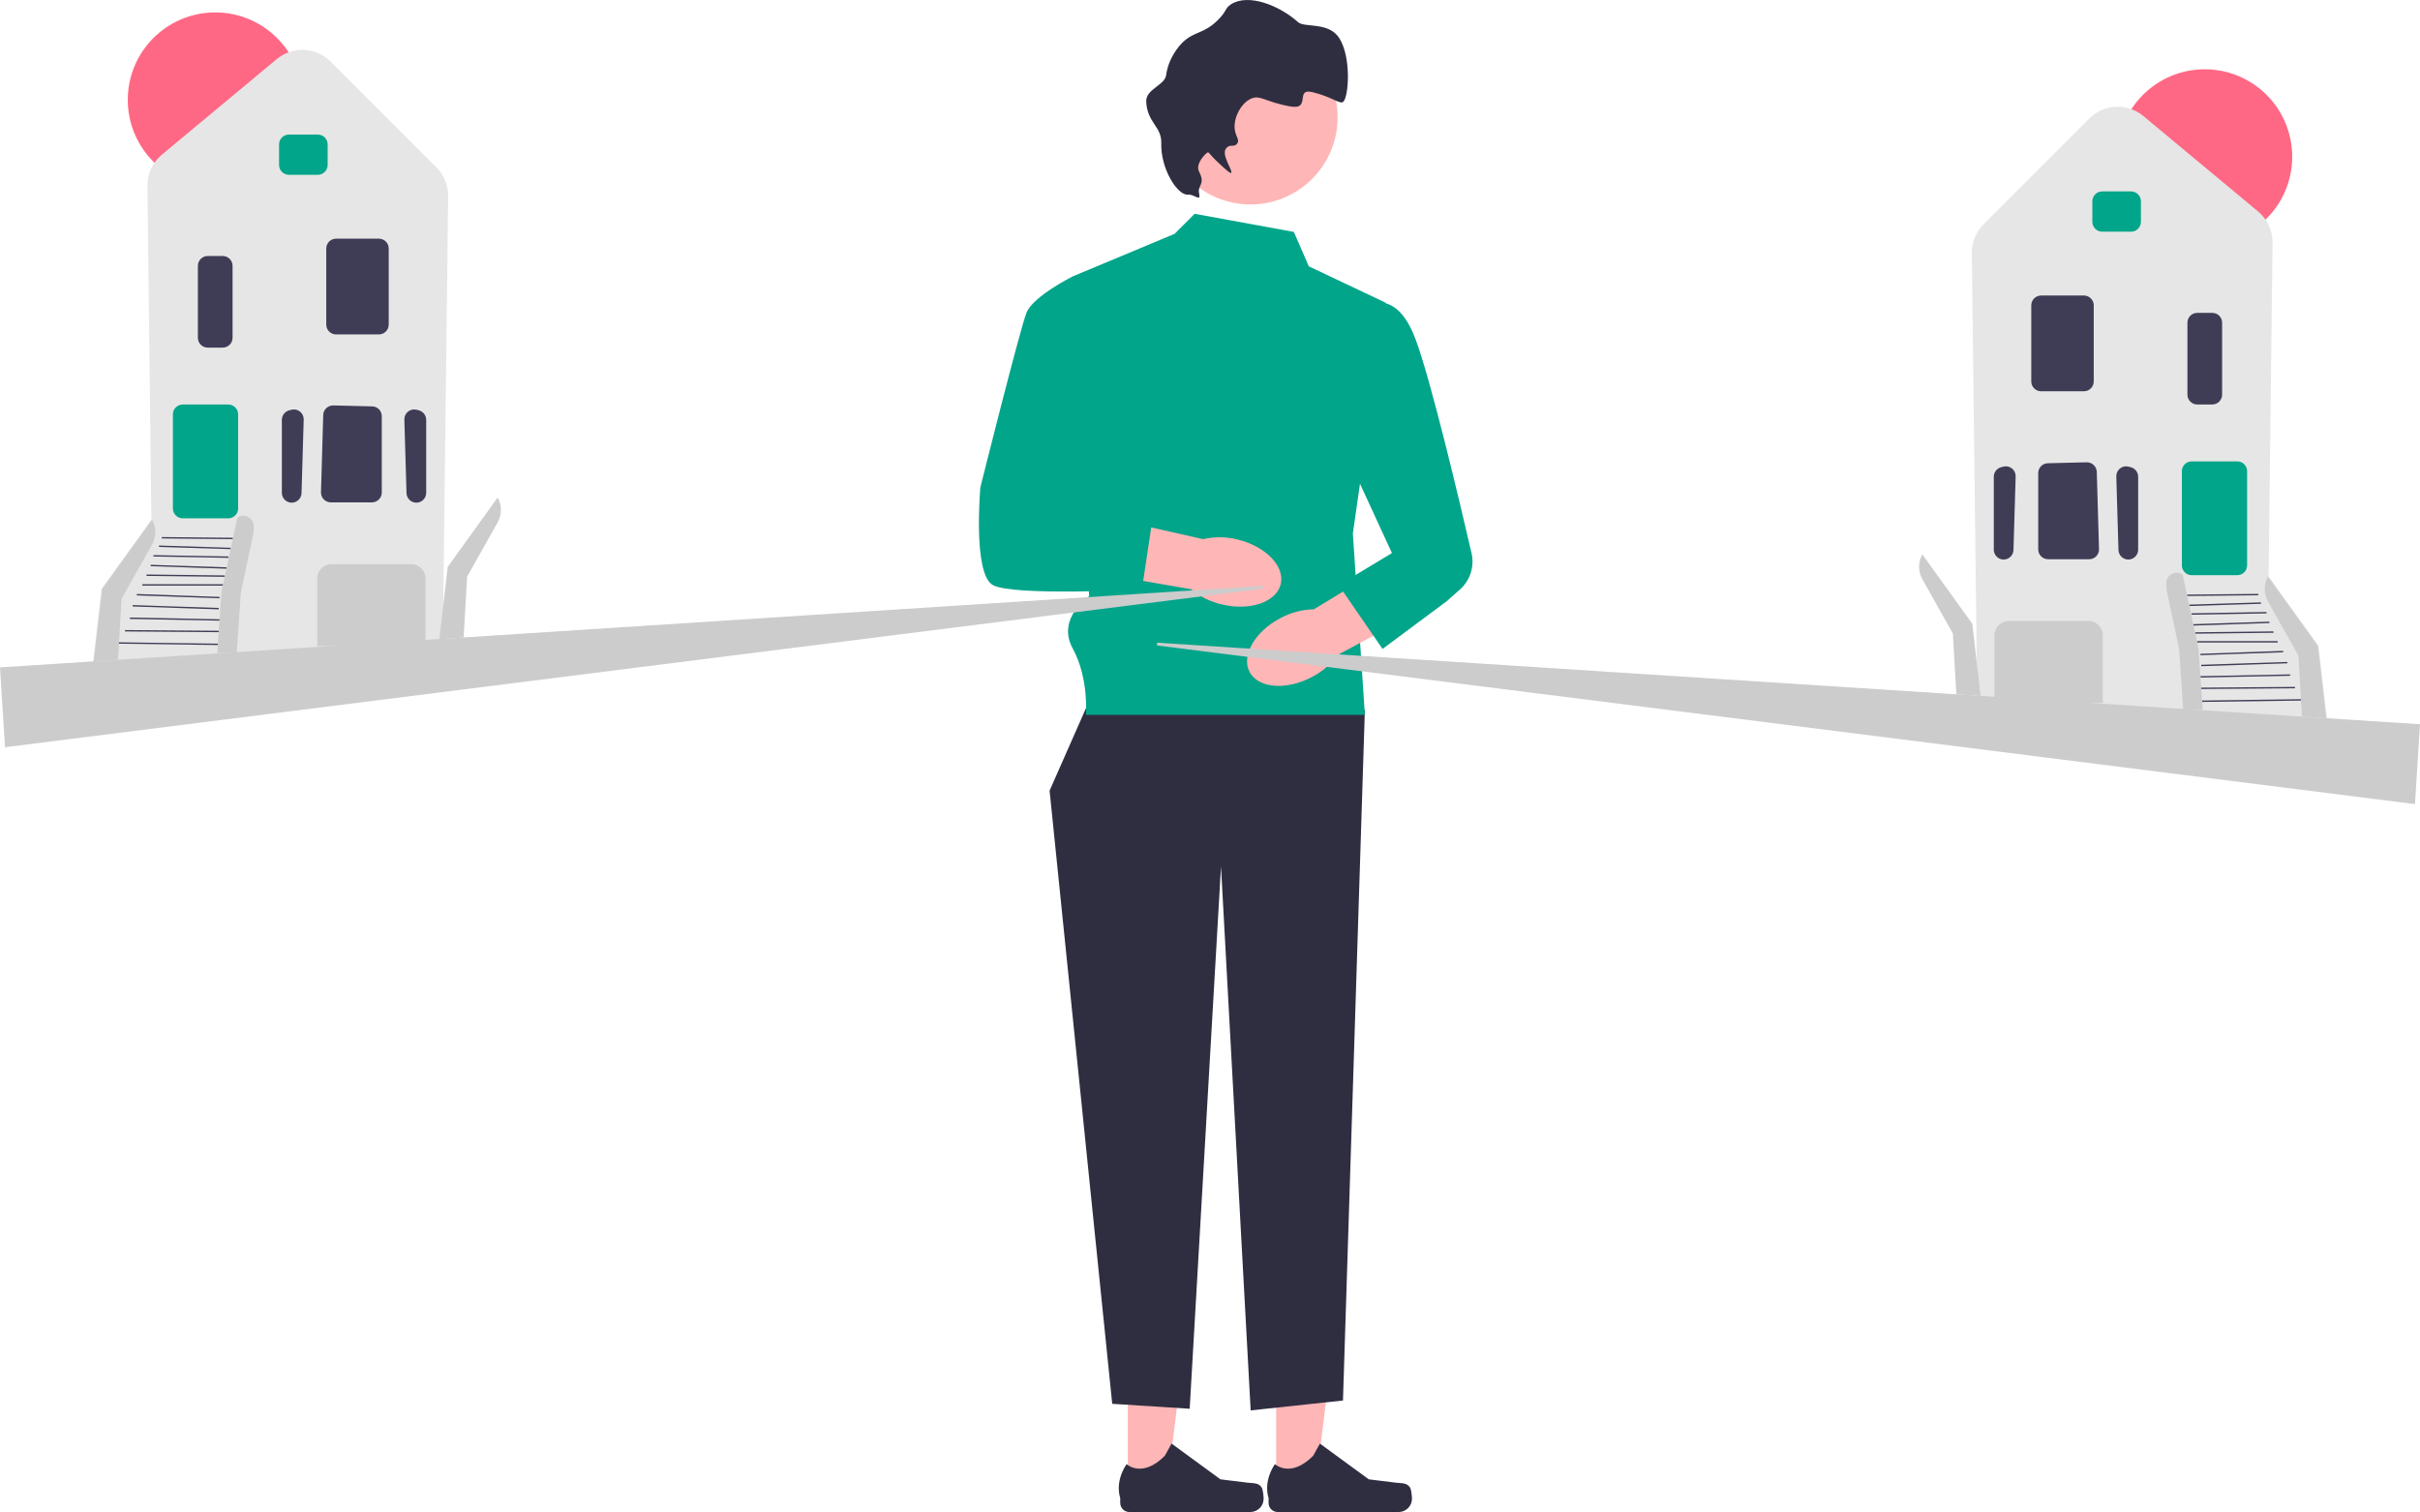
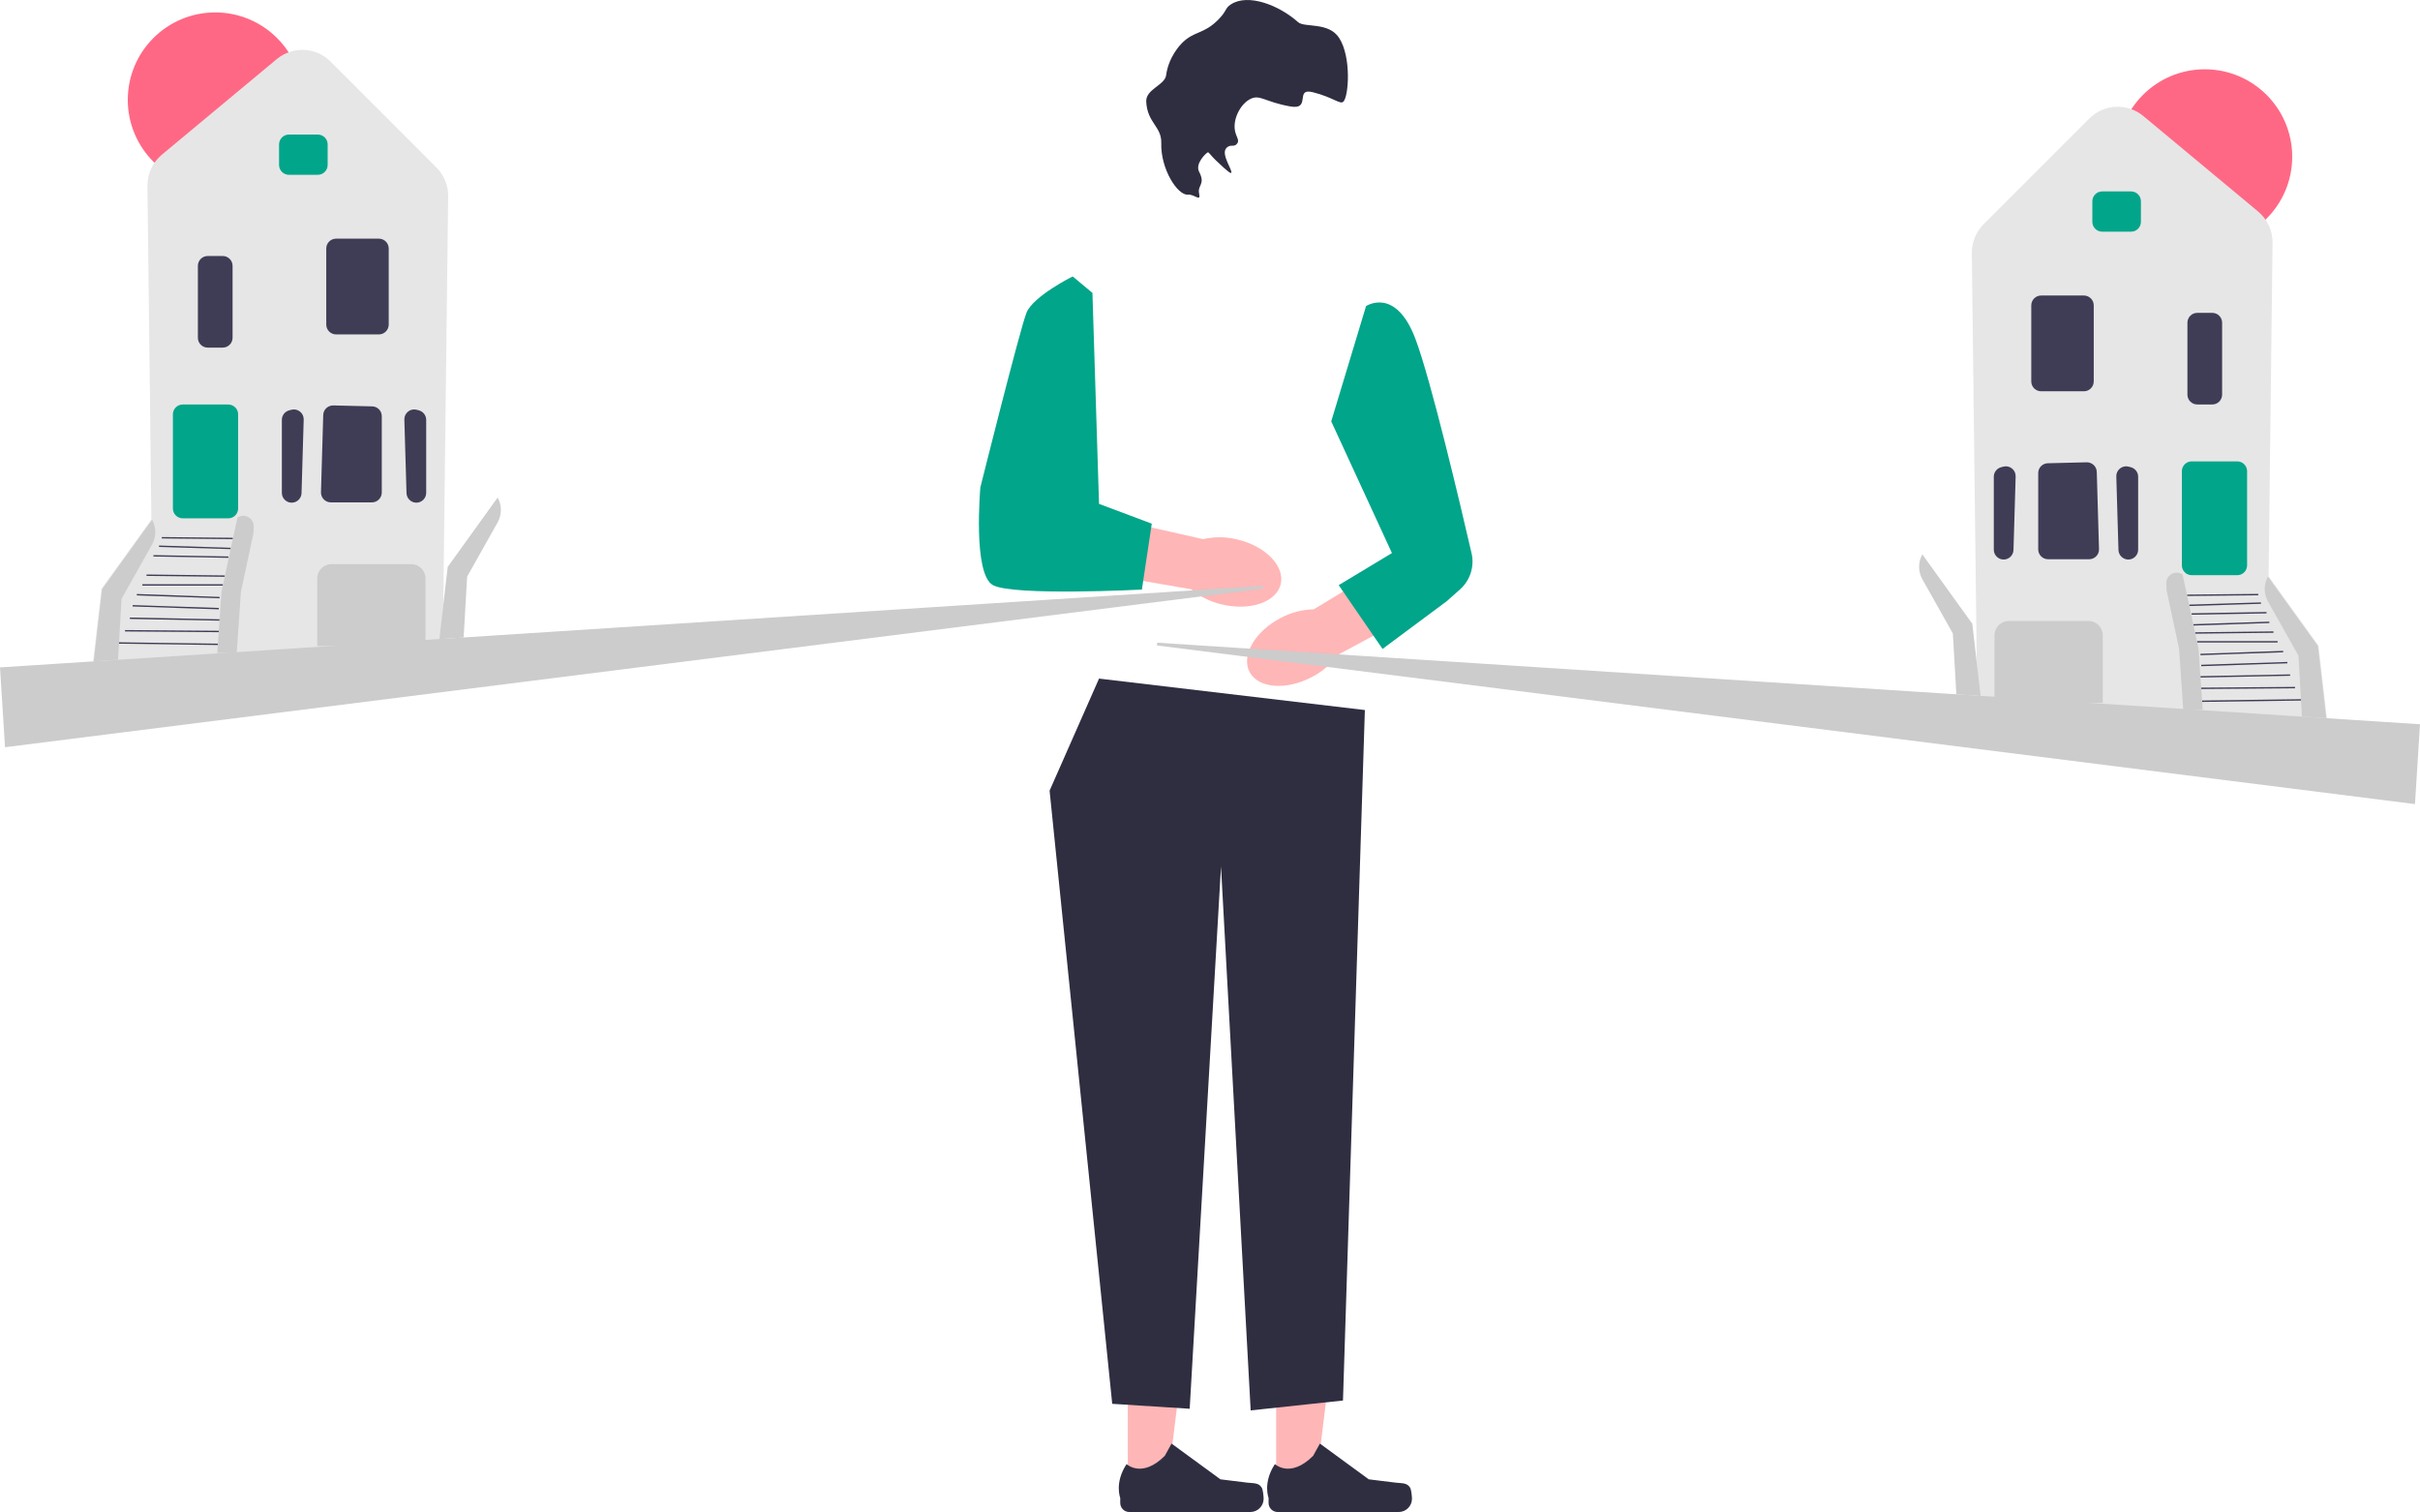
<svg xmlns="http://www.w3.org/2000/svg" width="734.116" height="458.679" viewBox="0 0 734.116 458.679">
  <g>
    <g>
      <polygon points="387.13 451.571 398.989 451.57 404.631 405.827 387.128 405.828 387.13 451.571" fill="#ffb6b6" />
      <path d="M427.761,451.302h0c.369,.622,.564,2.629,.564,3.352h0c0,2.223-1.802,4.025-4.025,4.025h-36.726c-1.516,0-2.746-1.229-2.746-2.746v-1.529s-1.817-4.596,1.924-10.26c0,0,4.649,4.435,11.596-2.512l2.049-3.711,14.829,10.845,8.219,1.012c1.798,.221,3.392-.034,4.317,1.523h0Z" fill="#2f2e41" />
    </g>
    <g>
      <polygon points="342.13 451.571 353.989 451.57 359.631 405.827 342.128 405.828 342.13 451.571" fill="#ffb6b6" />
      <path d="M382.761,451.302h0c.369,.622,.564,2.629,.564,3.352h0c0,2.223-1.802,4.025-4.025,4.025h-36.726c-1.516,0-2.746-1.229-2.746-2.746v-1.529s-1.817-4.596,1.924-10.26c0,0,4.649,4.435,11.596-2.512l2.049-3.711,14.829,10.845,8.219,1.012c1.798,.221,3.392-.034,4.317,1.523h0Z" fill="#2f2e41" />
    </g>
    <polygon points="333.396 205.856 318.396 239.856 337.396 425.856 360.896 427.356 370.396 262.856 379.396 427.856 407.396 424.856 414.038 215.395 333.396 205.856" fill="#2f2e41" />
-     <path d="M392.495,70.356l-30.098-5.5-6.079,6.079-30.921,12.921,5,97s-10,6.661-5,15.831,4,20.169,4,20.169h84.642l-3.642-55,10-70-23.366-11.062-4.535-10.438h-0Z" fill="#01a58a" />
    <path id="b-635" d="M370.679,183.364c8.551,2.041,16.535-.716,17.834-6.158,1.298-5.442-4.581-11.507-13.135-13.548-3.406-.862-6.969-.896-10.39-.099l-36.34-8.191-3.481,17.135,36.194,6.256c2.694,2.257,5.889,3.836,9.318,4.605l0,0Z" fill="#ffb6b6" />
    <path d="M331.396,88.856l-6-5s-12,6-14,11-14,53-14,53c0,0-2.354,26.306,3.823,29.653s45.177,1.347,45.177,1.347l3-20-16-6-2-64Z" fill="#01a58a" />
-     <circle cx="379.335" cy="35.584" r="26.433" fill="#ffb6b6" />
    <path d="M360.377,59.05c-3.167,.283-8.336-7.818-8.106-15.663,.148-5.047-4.234-6.039-4.559-12.548-.19-3.793,5.636-4.975,6.036-8.017,.725-5.512,4.281-9.22,4.725-9.671,3.832-3.892,6.537-2.627,11.043-7.137,2.713-2.716,2.018-3.46,3.845-4.664,5.274-3.476,14.749,.291,20.416,5.367,1.961,1.756,9.27-.163,12.463,4.796,3.762,5.843,2.888,17.759,1.275,19.332-.98,.955-3.218-1.379-9.284-2.877-5.616-1.387-.318,5.472-6.811,4.321-7.677-1.361-9.181-3.697-12.056-2.296-3.039,1.481-5.414,6.067-4.725,9.671,.342,1.789,1.334,2.786,.775,3.696-1.021,1.661-2.193,.032-3.502,1.699-1.523,1.938,2.262,6.912,1.549,7.392-.144,.097-.578,.084-4.664-3.845-1.631-1.569-2.11-2.532-2.429-2.385-.517,.239-3.903,3.394-2.61,5.886,2.012,3.877-.563,3.998,0,6.608,.581,2.693-1.369,.156-3.382,.336h0Z" fill="#2f2e41" />
    <path id="c-636" d="M388.476,187.479c-7.794,4.068-12.012,11.386-9.422,16.346s11.005,5.681,18.801,1.611c3.136-1.583,5.848-3.894,7.908-6.74l32.804-17.652-8.612-15.217-31.424,19.018c-3.514,.063-6.962,.967-10.054,2.636Z" fill="#ffb6b6" />
    <path d="M414.396,92.856s9-6,15,10c4.734,12.623,13.513,49.83,17.008,64.975,.928,4.02-.415,8.22-3.499,10.962l-4.009,3.564-19.5,14.5-13.295-19.347,16.148-9.736-18.415-39.949,10.563-34.969-0-0Z" fill="#01a58a" />
  </g>
  <g>
    <circle cx="668.825" cy="47.544" r="26.525" fill="#ff6884" />
    <path d="M629.694,213.221l-29.916-1.907-1.613-134.521c-.039-3.265,1.263-6.462,3.572-8.771l32.049-32.049c4.486-4.486,11.548-4.81,16.426-.752l34.781,28.933c2.837,2.36,4.44,5.831,4.396,9.521l-1.195,101.167,15.117,20.995,.032,.044,2.561,22.198-76.21-4.858Z" fill="#e6e6e6" />
    <path d="M634.721,67.294v-6.238c0-1.647,1.34-2.986,2.986-2.986h8.764c1.647,0,2.986,1.34,2.986,2.986v6.238c0,1.647-1.339,2.986-2.986,2.986h-8.764c-1.647,0-2.986-1.34-2.986-2.986Z" fill="#01a58a" />
    <path d="M616.196,115.713v-23.079c0-1.647,1.34-2.986,2.986-2.986h12.975c1.647,0,2.986,1.34,2.986,2.986v23.079c0,1.647-1.339,2.986-2.986,2.986h-12.975c-1.647,0-2.986-1.34-2.986-2.986Z" fill="#3f3d56" />
    <path d="M645.524,169.737c-1.568-.056-2.833-1.328-2.879-2.897l-.656-22.307c-.028-.952,.384-1.837,1.131-2.429,.747-.591,1.703-.789,2.623-.544l.656,.175c1.305,.348,2.217,1.534,2.217,2.885v22.132c0,.817-.324,1.581-.912,2.148-.562,.543-1.294,.838-2.071,.838-.036,0-.072-0-.109-.002Z" fill="#3f3d56" />
    <path d="M605.74,168.901c-.588-.568-.912-1.331-.912-2.148v-22.132c0-1.351,.912-2.537,2.217-2.885l.656-.175c.921-.244,1.877-.047,2.623,.544,.747,.591,1.159,1.476,1.131,2.429l-.656,22.307c-.046,1.569-1.311,2.841-2.879,2.897-.036,.001-.073,.002-.109,.002-.777,0-1.509-.295-2.071-.838Z" fill="#3f3d56" />
    <path d="M618.301,166.659v-23.146c0-1.634,1.28-2.945,2.913-2.985l11.792-.287c1.635-.023,3.01,1.26,3.058,2.899l.679,23.434c.023,.814-.276,1.583-.843,2.167-.567,.584-1.328,.905-2.142,.905h-12.472c-1.647,0-2.986-1.34-2.986-2.986Z" fill="#3f3d56" />
    <path d="M688.002,182.475l9.243,16.432,1.061,18.479,7.36,.467-2.526-21.894-15.157-21.052h0c-1.308,2.355-1.301,5.22,.02,7.567Z" fill="#ccc" />
    <rect x="668.014" y="212.302" width="30.001" height=".421" transform="translate(-2.841 9.357) rotate(-.783)" fill="#3f3d56" />
    <rect x="667.749" y="208.492" width="28.444" height=".421" transform="translate(-1.61 5.334) rotate(-.448)" fill="#3f3d56" />
    <rect x="667.509" y="204.849" width="27.212" height=".421" transform="translate(-3.874 13.34) rotate(-1.119)" fill="#3f3d56" />
    <rect x="667.742" y="201.241" width="26.142" height=".421" transform="translate(-6.31 22.704) rotate(-1.902)" fill="#3f3d56" />
    <rect x="667.503" y="197.886" width="25.119" height=".421" transform="translate(-6.54 24.016) rotate(-2.013)" fill="#3f3d56" />
    <rect x="666.479" y="194.486" width="24.45" height=".421" fill="#3f3d56" />
    <rect x="665.904" y="191.671" width="23.763" height=".421" transform="translate(-2.202 7.955) rotate(-.671)" fill="#3f3d56" />
    <rect x="665.372" y="188.969" width="23.037" height=".421" transform="translate(-5.905 22.567) rotate(-1.902)" fill="#3f3d56" />
    <rect x="664.823" y="185.855" width="22.74" height=".421" transform="translate(-3.166 11.913) rotate(-1.007)" fill="#3f3d56" />
    <rect x="664.101" y="183.079" width="21.781" height=".421" transform="translate(-5.396 21.173) rotate(-1.79)" fill="#3f3d56" />
    <rect x="663.456" y="180.276" width="21.579" height=".421" transform="translate(-1.73 6.593) rotate(-.56)" fill="#3f3d56" />
    <path d="M661.878,171.501v-28.553c0-1.647,1.34-2.986,2.986-2.986h13.817c1.647,0,2.986,1.34,2.986,2.986v28.553c0,1.646-1.339,2.986-2.986,2.986h-13.817c-1.647,0-2.986-1.34-2.986-2.986Z" fill="#01a58a" />
    <path d="M629.694,213.221l-24.458-1.558-.197-.013v-18.928c0-2.394,1.947-4.342,4.341-4.342h24.158c2.394,0,4.341,1.948,4.341,4.342v20.5h-.211l-7.975-0Z" fill="#ccc" />
    <path d="M663.562,119.713v-21.816c0-1.647,1.34-2.986,2.986-2.986h4.554c1.647,0,2.986,1.34,2.986,2.986v21.816c0,1.646-1.339,2.986-2.986,2.986h-4.554c-1.647,0-2.986-1.34-2.986-2.986Z" fill="#3f3d56" />
    <path d="M668.194,215.327l-1.263-18.526-3.789-17.683-1.053-4.842h0c-2.163-1.471-5.076,.165-4.945,2.778l.103,2.064,3.789,17.683,1.263,18.526" fill="#ccc" />
    <path d="M583.165,175.738l9.243,16.432,1.061,18.479,7.36,.467-2.526-21.894-15.157-21.052h0c-1.308,2.355-1.301,5.22,.02,7.567Z" fill="#ccc" />
    <polygon points="350.97 195.805 351.025 194.965 734.116 219.705 732.589 243.926 350.97 195.805" fill="#ccc" />
  </g>
  <g>
    <circle cx="65.29" cy="30.294" r="26.525" fill="#ff6884" />
    <path d="M28.212,200.829l2.561-22.198,.032-.044,15.117-20.995-1.195-101.167c-.044-3.691,1.559-7.161,4.396-9.521l34.781-28.933c4.878-4.058,11.939-3.734,16.426,.752l32.049,32.049c2.309,2.309,3.611,5.506,3.572,8.771l-1.613,134.521-29.916,1.907-76.21,4.858Z" fill="#e6e6e6" />
    <path d="M96.408,53.03h-8.764c-1.647,0-2.986-1.34-2.986-2.986v-6.238c0-1.647,1.339-2.986,2.986-2.986h8.764c1.647,0,2.986,1.34,2.986,2.986v6.238c0,1.647-1.34,2.986-2.986,2.986Z" fill="#01a58a" />
    <path d="M114.934,101.449h-12.975c-1.647,0-2.986-1.34-2.986-2.986v-23.079c0-1.647,1.339-2.986,2.986-2.986h12.975c1.647,0,2.986,1.34,2.986,2.986v23.079c0,1.647-1.34,2.986-2.986,2.986Z" fill="#3f3d56" />
    <path d="M88.483,152.488c-.777,0-1.509-.295-2.071-.838-.588-.568-.912-1.331-.912-2.148v-22.132c0-1.351,.912-2.537,2.217-2.885l.656-.175c.921-.244,1.877-.047,2.623,.544,.747,.592,1.159,1.476,1.131,2.429l-.656,22.307c-.046,1.569-1.311,2.841-2.879,2.897-.036,.001-.073,.002-.109,.002Z" fill="#3f3d56" />
    <path d="M126.305,152.488c-.036,0-.072-0-.109-.002-1.568-.056-2.833-1.328-2.879-2.897l-.656-22.307c-.028-.952,.384-1.837,1.131-2.429,.746-.591,1.702-.789,2.623-.544l.656,.175c1.305,.348,2.217,1.534,2.217,2.885v22.132c0,.817-.324,1.581-.912,2.148-.562,.542-1.294,.838-2.071,.838Z" fill="#3f3d56" />
    <path d="M112.829,152.395h-12.472c-.814,0-1.575-.322-2.142-.905-.567-.584-.867-1.354-.843-2.167l.679-23.434c.048-1.639,1.423-2.921,3.058-2.899l11.792,.287c1.634,.04,2.913,1.352,2.913,2.985v23.146c0,1.646-1.34,2.986-2.986,2.986Z" fill="#3f3d56" />
    <path d="M46.133,157.657h0l-15.157,21.052-2.526,21.894,7.36-.467,1.061-18.479,9.243-16.432c1.321-2.348,1.328-5.213,.02-7.567Z" fill="#ccc" />
    <rect x="50.891" y="180.262" width=".421" height="30.001" transform="translate(-144.841 243.69) rotate(-89.217)" fill="#3f3d56" />
    <rect x="51.934" y="177.231" width=".421" height="28.444" transform="translate(-139.709 242.1) rotate(-89.552)" fill="#3f3d56" />
    <rect x="52.79" y="174.204" width=".421" height="27.212" transform="translate(-135.809 237.133) rotate(-88.881)" fill="#3f3d56" />
    <rect x="53.092" y="171.131" width=".421" height="26.142" transform="translate(-132.567 231.362) rotate(-88.098)" fill="#3f3d56" />
    <rect x="53.842" y="168.288" width=".421" height="25.119" transform="translate(-128.581 228.512) rotate(-87.987)" fill="#3f3d56" />
    <rect x="43.186" y="177.236" width="24.45" height=".421" fill="#3f3d56" />
    <rect x="56.12" y="162.749" width=".421" height="23.763" transform="translate(-118.949 228.911) rotate(-89.329)" fill="#3f3d56" />
-     <rect x="57.014" y="160.411" width=".421" height="23.037" transform="translate(-116.509 223.417) rotate(-88.098)" fill="#3f3d56" />
    <rect x="57.712" y="157.445" width=".421" height="22.74" transform="translate(-111.885 223.761) rotate(-88.993)" fill="#3f3d56" />
    <rect x="58.913" y="155.149" width=".421" height="21.781" transform="translate(-108.681 219.948) rotate(-88.21)" fill="#3f3d56" />
    <rect x="59.659" y="152.447" width=".421" height="21.579" transform="translate(-103.944 221.509) rotate(-89.44)" fill="#3f3d56" />
    <path d="M69.251,157.236h-13.817c-1.647,0-2.986-1.34-2.986-2.986v-28.553c0-1.647,1.339-2.986,2.986-2.986h13.817c1.647,0,2.986,1.34,2.986,2.986v28.553c0,1.646-1.34,2.986-2.986,2.986Z" fill="#01a58a" />
    <path d="M96.447,195.972h-.211v-20.5c0-2.394,1.947-4.342,4.341-4.342h24.158c2.394,0,4.341,1.948,4.341,4.342v18.928l-.197,.013-24.458,1.558-7.975,0Z" fill="#ccc" />
    <path d="M67.567,105.449h-4.554c-1.647,0-2.986-1.34-2.986-2.986v-21.816c0-1.647,1.339-2.986,2.986-2.986h4.554c1.647,0,2.986,1.34,2.986,2.986v21.816c0,1.646-1.34,2.986-2.986,2.986Z" fill="#3f3d56" />
    <path d="M71.816,198.077l1.263-18.526,3.789-17.683,.103-2.064c.131-2.612-2.782-4.249-4.945-2.778h0l-1.053,4.842-3.789,17.683-1.263,18.526" fill="#ccc" />
    <path d="M150.971,150.921h0l-15.157,21.052-2.526,21.894,7.36-.467,1.061-18.479,9.243-16.432c1.321-2.348,1.328-5.213,.02-7.567Z" fill="#ccc" />
    <polygon points="1.527 226.676 0 202.455 383.091 177.715 383.145 178.555 1.527 226.676" fill="#ccc" />
  </g>
</svg>